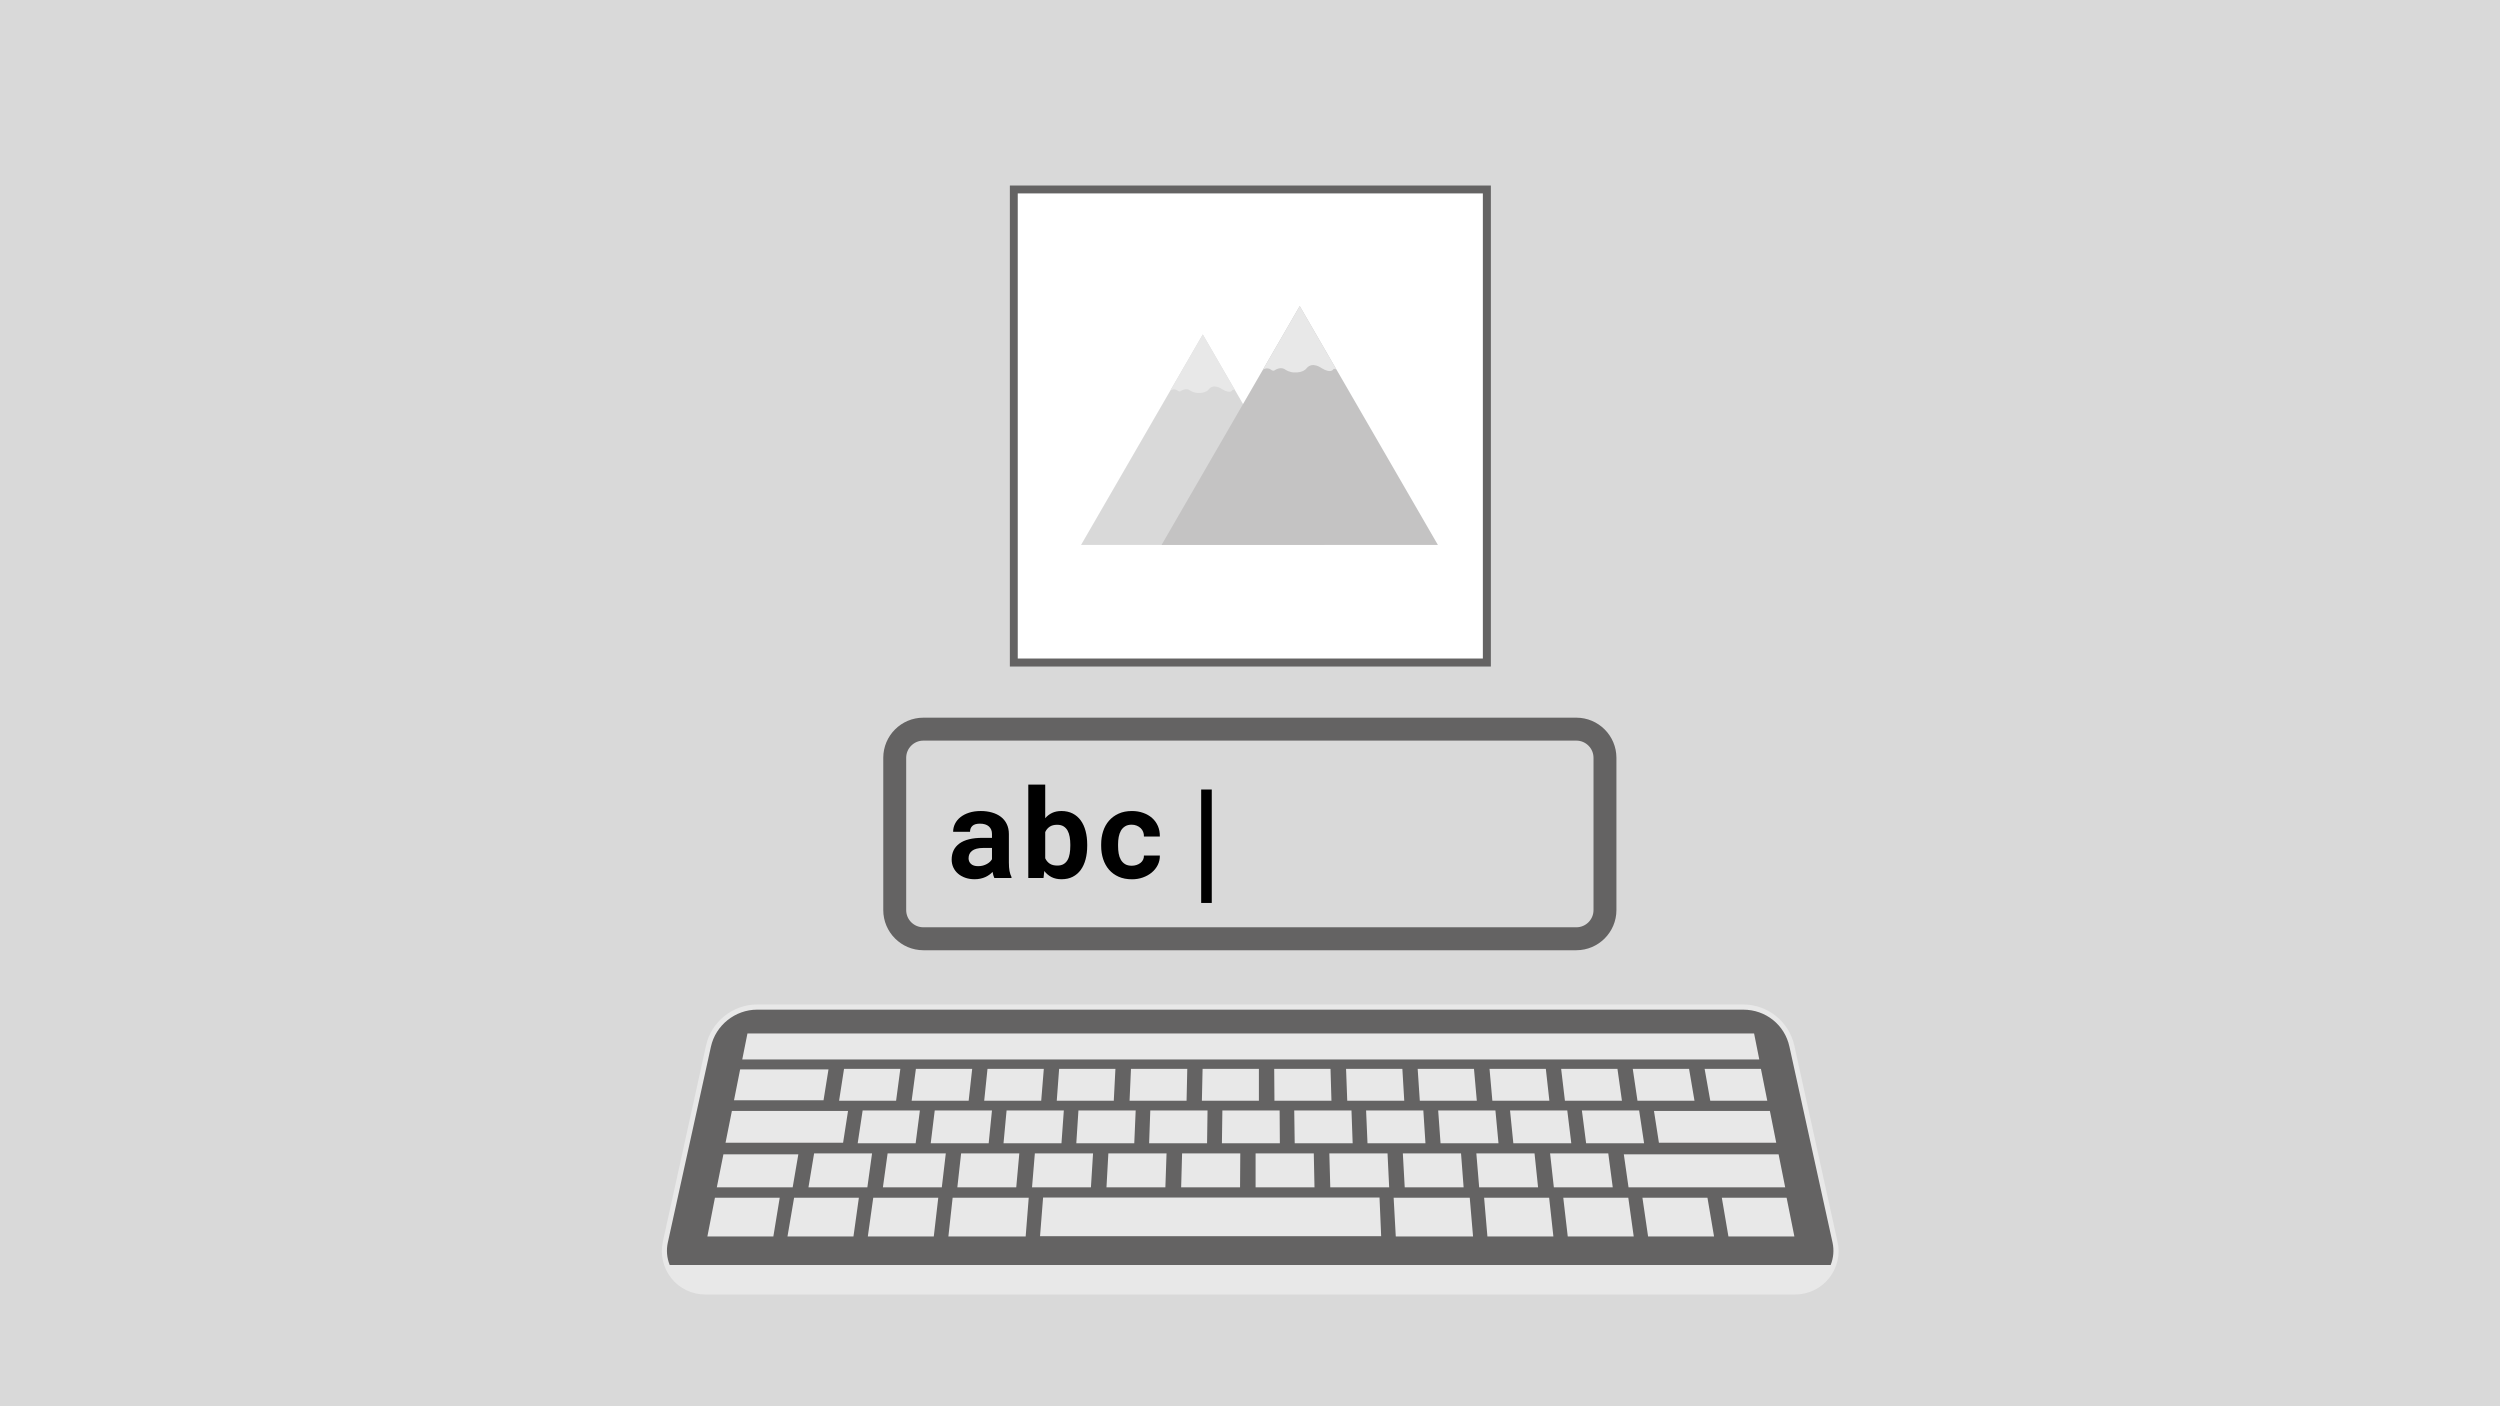
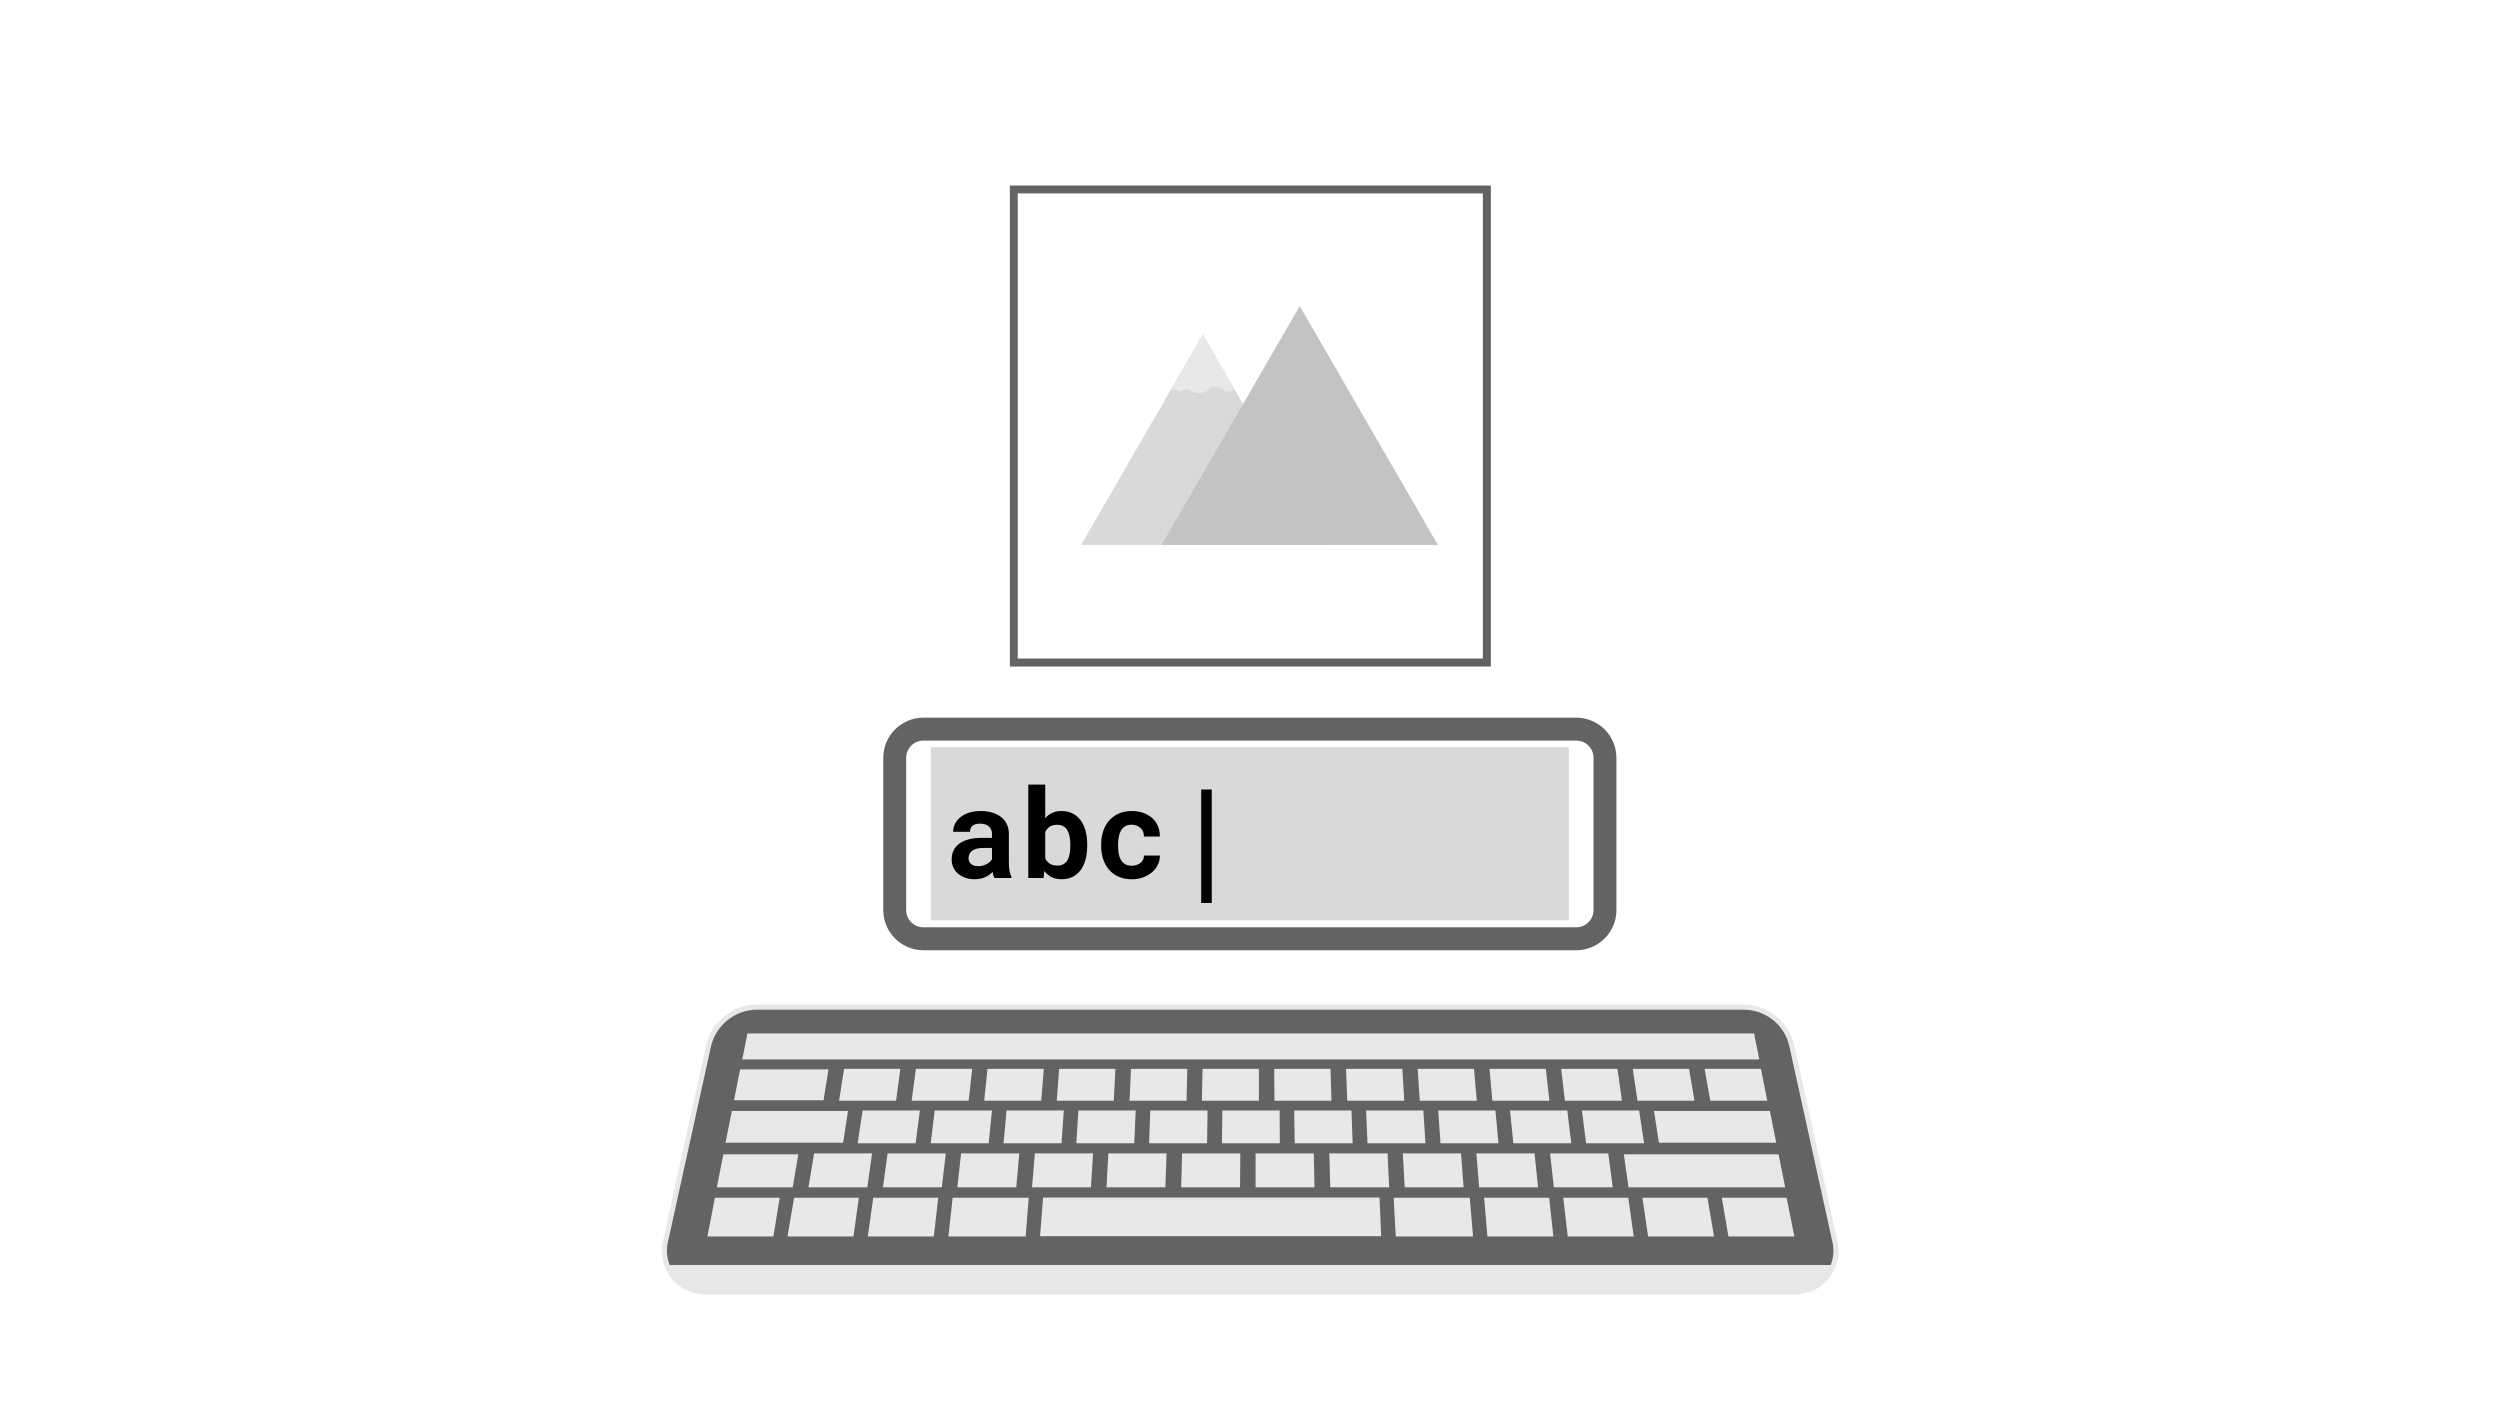
<svg xmlns="http://www.w3.org/2000/svg" width="1440" viewBox="0 0 1440 810" height="810" version="1.0">
  <defs>
    <clipPath id="a">
      <path d="M 381 578.48 L 1060 578.48 L 1060 745.73 L 381 745.73 Z M 381 578.48" />
    </clipPath>
    <clipPath id="b">
      <path d="M 622.707 192 L 763 192 L 763 314 L 622.707 314 Z M 622.707 192" />
    </clipPath>
    <clipPath id="c">
      <path d="M 669 176.023 L 828.207 176.023 L 828.207 314 L 669 314 Z M 669 176.023" />
    </clipPath>
    <clipPath id="d">
-       <path d="M 727 176.023 L 770 176.023 L 770 215 L 727 215 Z M 727 176.023" />
-     </clipPath>
+       </clipPath>
    <clipPath id="e">
      <path d="M 508.762 413.383 L 931.012 413.383 L 931.012 547.336 L 508.762 547.336 Z M 508.762 413.383" />
    </clipPath>
  </defs>
  <path fill="#FFF" d="M-144 -81H1584V891H-144z" />
-   <path fill="#D9D9D9" d="M-144 -81H1584V891H-144z" />
  <path fill="#646363" d="M 1057.039 715.457 C 1060.297 730.137 1049.168 744.141 1034.105 744.141 L 406.234 744.141 C 391.172 744.141 380.047 730.137 383.305 715.457 L 408.137 602.633 C 410.984 589.449 422.656 580.07 436.09 580.07 L 1003.98 580.07 C 1017.414 580.07 1029.086 589.449 1032.07 602.633 Z M 1057.039 715.457" />
  <g clip-path="url(#a)">
    <path fill="#E8E8E8" d="M 795.551 712.059 L 599.062 712.059 L 600.824 689.766 L 794.602 689.766 Z M 592.547 689.902 L 548.719 689.902 L 546.273 712.195 L 590.785 712.195 Z M 846.574 689.902 L 802.742 689.902 L 803.965 712.195 L 848.473 712.195 Z M 540.441 689.902 L 502.988 689.902 L 499.867 712.195 L 537.863 712.195 Z M 892.305 689.902 L 854.852 689.902 L 856.75 712.195 L 894.746 712.195 Z M 937.898 689.902 L 900.445 689.902 L 903.023 712.195 L 941.02 712.195 Z M 983.492 689.902 L 946.039 689.902 L 949.297 712.195 L 987.289 712.195 Z M 1029.086 689.902 L 991.77 689.902 L 995.57 712.195 L 1033.562 712.195 Z M 494.711 689.902 L 457.395 689.902 L 453.594 712.195 L 491.59 712.195 Z M 449.117 689.902 L 411.801 689.902 L 407.457 712.195 L 445.453 712.195 Z M 459.836 664.891 L 416.684 664.891 L 412.883 683.922 L 456.578 683.922 Z M 1024.473 664.891 L 935.32 664.891 L 938.031 683.922 L 1028.273 683.922 Z M 544.781 664.348 L 511.266 664.348 L 508.551 683.922 L 542.477 683.922 Z M 502.309 664.348 L 468.926 664.348 L 465.672 683.922 L 499.594 683.922 Z M 587.121 664.348 L 553.602 664.348 L 551.43 683.922 L 585.355 683.922 Z M 629.594 664.348 L 596.074 664.348 L 594.449 683.922 L 628.371 683.922 Z M 671.93 664.348 L 638.414 664.348 L 637.328 683.922 L 671.254 683.922 Z M 714.402 664.348 L 680.887 664.348 L 680.344 683.922 L 714.27 683.922 Z M 756.742 664.348 L 723.223 664.348 L 723.223 683.922 L 757.148 683.922 Z M 799.215 664.348 L 765.699 664.348 L 766.238 683.922 L 800.164 683.922 Z M 841.551 664.348 L 808.035 664.348 L 809.121 683.922 L 843.043 683.922 Z M 883.891 664.348 L 850.371 664.348 L 852 683.922 L 885.926 683.922 Z M 926.363 664.348 L 892.844 664.348 L 895.016 683.922 L 928.941 683.922 Z M 1019.453 639.879 L 952.688 639.879 L 955.539 658.23 L 1023.113 658.23 Z M 488.469 639.879 L 421.57 639.879 L 417.906 658.23 L 485.617 658.23 Z M 571.379 639.609 L 538.406 639.609 L 536.098 658.504 L 569.48 658.504 Z M 529.855 639.609 L 496.883 639.609 L 494.031 658.504 L 527.414 658.504 Z M 612.766 639.609 L 579.793 639.609 L 578.027 658.504 L 611.41 658.504 Z M 654.156 639.609 L 621.18 639.609 L 619.957 658.504 L 653.34 658.504 Z M 695.543 639.609 L 662.566 639.609 L 661.891 658.504 L 695.27 658.504 Z M 737.066 639.609 L 704.09 639.609 L 703.82 658.504 L 737.199 658.504 Z M 778.453 639.609 L 745.48 639.609 L 745.75 658.504 L 779.133 658.504 Z M 819.84 639.609 L 786.867 639.609 L 787.68 658.504 L 821.062 658.504 Z M 861.363 639.609 L 828.391 639.609 L 829.746 658.504 L 863.129 658.504 Z M 902.75 639.609 L 869.777 639.609 L 871.676 658.504 L 905.059 658.504 Z M 944.141 639.609 L 911.164 639.609 L 913.605 658.504 L 946.988 658.504 Z M 477.207 615.957 L 426.32 615.957 L 422.789 633.762 L 474.355 633.762 Z M 559.98 615.684 L 527.551 615.684 L 525.105 634.035 L 557.945 634.035 Z M 518.594 615.684 L 486.16 615.684 L 483.312 634.035 L 516.148 634.035 Z M 601.234 615.684 L 568.801 615.684 L 566.902 634.035 L 599.738 634.035 Z M 642.484 615.684 L 610.055 615.684 L 608.695 634.035 L 641.535 634.035 Z M 683.871 615.684 L 651.441 615.684 L 650.625 634.035 L 683.465 634.035 Z M 725.125 615.684 L 692.691 615.684 L 692.285 634.035 L 725.125 634.035 Z M 766.375 615.684 L 733.945 615.684 L 734.078 634.035 L 766.918 634.035 Z M 807.762 615.684 L 775.332 615.684 L 776.012 634.035 L 808.848 634.035 Z M 849.016 615.684 L 816.582 615.684 L 817.805 634.035 L 850.645 634.035 Z M 890.402 615.684 L 857.973 615.684 L 859.602 634.035 L 892.438 634.035 Z M 931.656 615.684 L 899.223 615.684 L 901.395 634.035 L 934.234 634.035 Z M 972.906 615.684 L 940.477 615.684 L 943.188 634.035 L 976.027 634.035 Z M 1014.293 615.684 L 981.863 615.684 L 985.121 634.035 L 1017.957 634.035 Z M 1010.359 595.293 L 430.527 595.293 L 427.539 610.246 L 1013.344 610.246 Z M 1053.512 736.254 C 1048.762 742.238 1041.57 745.633 1033.973 745.633 L 406.234 745.633 C 398.637 745.633 391.445 742.238 386.695 736.254 C 381.945 730.273 380.184 722.664 381.809 715.188 L 406.645 602.363 C 409.629 588.496 422.113 578.574 436.09 578.574 L 1003.98 578.574 C 1018.23 578.574 1030.441 588.363 1033.562 602.363 L 1058.395 715.188 C 1060.16 722.527 1058.262 730.273 1053.512 736.254 Z M 385.746 728.645 L 1054.461 728.645 C 1056.09 724.566 1056.496 720.078 1055.547 715.73 L 1030.715 602.906 C 1028 590.266 1017.008 581.566 1004.117 581.566 L 436.09 581.566 C 423.469 581.566 412.207 590.535 409.492 602.906 L 384.66 715.73 C 383.711 720.078 384.117 724.566 385.746 728.645 Z M 385.746 728.645" />
  </g>
  <path fill="#646363" d="M 581.676 106.863 L 858.734 106.863 L 858.734 383.922 L 581.676 383.922 L 581.676 106.863" />
  <path fill="#FFF" d="M 586.223 111.406 L 854.125 111.406 L 854.125 379.309 L 586.223 379.309 L 586.223 111.406" />
  <g clip-path="url(#b)">
    <path fill="#D9D9D9" d="M 622.688 313.875 L 692.801 192.645 L 762.918 313.875 Z M 622.688 313.875" />
  </g>
  <path fill="#E8E8E8" d="M 674.176 224.855 L 692.801 192.645 L 711.426 224.855 C 711.426 224.855 710.203 224.062 709.75 224.855 C 709.75 224.855 708.652 227.051 703.871 224.145 C 703.871 224.145 699.215 220.637 696.266 224.23 C 696.266 224.23 694.695 226.652 689.797 226.34 C 689.797 226.34 687.738 226.391 685.27 224.781 C 685.27 224.781 683.289 223.227 680.172 225.168 C 680.172 225.168 679.566 225.965 678.27 224.992 C 678.27 224.992 676.699 223.508 674.176 224.855" />
  <g clip-path="url(#c)">
    <path fill="#C4C3C3" d="M 669.059 313.875 L 748.645 176.277 L 828.227 313.875 Z M 669.059 313.875" />
  </g>
  <g clip-path="url(#d)">
    <path fill="#E8E8E8" d="M 727.496 212.836 L 748.645 176.277 L 769.781 212.836 C 769.781 212.836 768.398 211.938 767.875 212.836 C 767.875 212.836 766.629 215.32 761.211 212.031 C 761.211 212.031 755.918 208.039 752.578 212.125 C 752.578 212.125 750.801 214.871 745.234 214.516 C 745.234 214.516 742.891 214.59 740.086 212.75 C 740.086 212.75 737.855 210.984 734.32 213.188 C 734.32 213.188 733.617 214.086 732.152 212.992 C 732.152 212.992 730.363 211.301 727.496 212.836" />
  </g>
  <g clip-path="url(#e)">
    <path fill="#646363" d="M 907.965 547.336 L 531.859 547.336 C 519.121 547.336 508.762 536.961 508.762 524.207 L 508.762 436.504 C 508.762 423.75 519.121 413.379 531.859 413.379 L 907.965 413.379 C 920.699 413.379 931.059 423.75 931.059 436.504 L 931.059 524.207 C 931.059 536.961 920.699 547.336 907.965 547.336 Z M 531.859 426.594 C 526.398 426.594 521.961 431.039 521.961 436.504 L 521.961 524.207 C 521.961 529.676 526.398 534.121 531.859 534.121 L 907.965 534.121 C 913.422 534.121 917.863 529.676 917.863 524.207 L 917.863 436.504 C 917.863 431.039 913.422 426.594 907.965 426.594 L 531.859 426.594" fill-rule="evenodd" />
  </g>
  <path fill="#212121" d="M 575.227 516.098 C 571.586 516.098 568.633 513.141 568.633 509.492 L 568.633 451.219 C 568.633 447.574 571.586 444.613 575.227 444.613 C 578.875 444.613 581.828 447.574 581.828 451.219 L 581.828 509.492 C 581.828 513.141 578.875 516.098 575.227 516.098" fill-rule="evenodd" />
  <path fill="#212121" d="M 549.293 507.566 C 547.352 507.566 545.422 506.711 544.117 505.066 C 541.855 502.207 542.332 498.047 545.188 495.781 L 597.07 454.578 C 599.926 452.309 604.078 452.789 606.34 455.648 C 608.605 458.508 608.125 462.664 605.273 464.934 L 553.391 506.137 C 552.18 507.098 550.727 507.566 549.293 507.566" fill-rule="evenodd" />
  <path fill="#212121" d="M 601.168 507.566 C 599.73 507.566 598.281 507.098 597.07 506.137 L 545.188 464.934 C 542.332 462.664 541.855 458.508 544.117 455.648 C 546.383 452.789 550.535 452.309 553.391 454.578 L 605.273 495.781 C 608.125 498.047 608.605 502.207 606.34 505.066 C 605.039 506.711 603.109 507.566 601.168 507.566" fill-rule="evenodd" />
  <path fill="#212121" d="M 671.684 516.098 C 668.039 516.098 665.086 513.141 665.086 509.492 L 665.086 451.219 C 665.086 447.574 668.039 444.613 671.684 444.613 C 675.328 444.613 678.281 447.574 678.281 451.219 L 678.281 509.492 C 678.281 513.141 675.324 516.098 671.684 516.098" fill-rule="evenodd" />
  <path fill="#212121" d="M 645.746 507.566 C 643.805 507.566 641.875 506.711 640.574 505.066 C 638.309 502.207 638.789 498.047 641.645 495.781 L 693.523 454.578 C 696.379 452.309 700.531 452.789 702.797 455.648 C 705.059 458.508 704.582 462.664 701.727 464.934 L 649.84 506.137 C 648.633 507.098 647.184 507.566 645.746 507.566" fill-rule="evenodd" />
  <path fill="#212121" d="M 697.621 507.566 C 696.188 507.566 694.738 507.098 693.523 506.137 L 641.645 464.934 C 638.789 462.664 638.309 458.508 640.574 455.648 C 642.836 452.789 646.984 452.309 649.844 454.578 L 701.727 495.781 C 704.582 498.047 705.059 502.207 702.797 505.066 C 701.492 506.711 699.566 507.566 697.621 507.566" fill-rule="evenodd" />
  <path fill="#212121" d="M 768.141 516.098 C 764.496 516.098 761.539 513.141 761.539 509.492 L 761.539 451.219 C 761.539 447.574 764.496 444.613 768.141 444.613 C 771.785 444.613 774.738 447.574 774.738 451.219 L 774.738 509.492 C 774.738 513.141 771.785 516.098 768.141 516.098" fill-rule="evenodd" />
  <path fill="#212121" d="M 742.199 507.566 C 740.254 507.566 738.332 506.711 737.027 505.066 C 734.762 502.207 735.242 498.047 738.098 495.781 L 789.977 454.578 C 792.832 452.309 796.984 452.789 799.25 455.648 C 801.516 458.508 801.035 462.664 798.18 464.934 L 746.301 506.137 C 745.086 507.098 743.637 507.566 742.199 507.566" fill-rule="evenodd" />
  <path fill="#212121" d="M 794.078 507.566 C 792.641 507.566 791.195 507.098 789.977 506.137 L 738.098 464.934 C 735.242 462.664 734.762 458.508 737.027 455.648 C 739.293 452.789 743.441 452.309 746.301 454.578 L 798.18 495.781 C 801.035 498.047 801.516 502.207 799.25 505.066 C 797.949 506.711 796.02 507.566 794.078 507.566" fill-rule="evenodd" />
  <path fill="#212121" d="M 864.598 516.098 C 860.949 516.098 857.996 513.141 857.996 509.492 L 857.996 451.219 C 857.996 447.574 860.949 444.613 864.598 444.613 C 868.238 444.613 871.191 447.574 871.191 451.219 L 871.191 509.492 C 871.191 513.141 868.238 516.098 864.598 516.098" fill-rule="evenodd" />
  <path fill="#212121" d="M 838.656 507.566 C 836.707 507.566 834.785 506.711 833.48 505.066 C 831.219 502.207 831.695 498.047 834.551 495.781 L 886.434 454.578 C 889.289 452.309 893.441 452.789 895.703 455.648 C 897.969 458.508 897.488 462.664 894.637 464.934 L 842.754 506.137 C 841.535 507.098 840.09 507.566 838.656 507.566" fill-rule="evenodd" />
  <path fill="#212121" d="M 890.531 507.566 C 889.094 507.566 887.645 507.098 886.434 506.137 L 834.551 464.934 C 831.695 462.664 831.219 458.508 833.48 455.648 C 835.746 452.789 839.895 452.309 842.754 454.578 L 894.637 495.781 C 897.488 498.047 897.969 502.207 895.703 505.066 C 894.402 506.711 892.473 507.566 890.531 507.566" fill-rule="evenodd" />
  <path fill="#D9D9D9" d="M 536.18 430.359 L 903.668 430.359 L 903.668 530.109 L 536.18 530.109 L 536.18 430.359" />
  <g>
    <g>
      <g>
        <path d="M 28.609 0 C 28.379 -0.469 28.18 -1.004 28.016 -1.609 C 27.848 -2.211 27.707 -2.852 27.594 -3.531 C 27.062 -2.945 26.441 -2.398 25.734 -1.891 C 25.035 -1.379 24.258 -0.93 23.406 -0.547 C 22.551 -0.16 21.609 0.141 20.578 0.359 C 19.555 0.586 18.453 0.703 17.266 0.703 C 15.328 0.703 13.547 0.422 11.922 -0.141 C 10.297 -0.703 8.898 -1.484 7.734 -2.484 C 6.566 -3.484 5.656 -4.676 5 -6.062 C 4.352 -7.457 4.031 -8.973 4.031 -10.609 C 4.031 -14.598 5.516 -17.68 8.484 -19.859 C 11.461 -22.047 15.906 -23.141 21.812 -23.141 L 27.25 -23.141 L 27.25 -25.391 C 27.25 -27.211 26.648 -28.656 25.453 -29.719 C 24.266 -30.781 22.551 -31.312 20.312 -31.312 C 18.32 -31.312 16.875 -30.883 15.969 -30.031 C 15.062 -29.176 14.609 -28.035 14.609 -26.609 L 4.875 -26.609 C 4.875 -28.223 5.227 -29.754 5.938 -31.203 C 6.645 -32.648 7.68 -33.922 9.047 -35.016 C 10.41 -36.117 12.078 -36.988 14.047 -37.625 C 16.023 -38.27 18.289 -38.594 20.844 -38.594 C 23.125 -38.594 25.25 -38.312 27.219 -37.75 C 29.195 -37.188 30.91 -36.359 32.359 -35.266 C 33.805 -34.172 34.938 -32.785 35.75 -31.109 C 36.57 -29.441 36.984 -27.508 36.984 -25.312 L 36.984 -9.062 C 36.984 -7.031 37.109 -5.348 37.359 -4.016 C 37.617 -2.691 37.992 -1.551 38.484 -0.594 L 38.484 0 Z M 19.328 -6.828 C 20.305 -6.828 21.219 -6.941 22.062 -7.172 C 22.906 -7.41 23.664 -7.719 24.344 -8.094 C 25.02 -8.469 25.602 -8.891 26.094 -9.359 C 26.582 -9.836 26.969 -10.328 27.25 -10.828 L 27.25 -17.328 L 22.266 -17.328 C 20.754 -17.328 19.461 -17.18 18.391 -16.891 C 17.316 -16.598 16.441 -16.191 15.766 -15.672 C 15.086 -15.148 14.582 -14.52 14.25 -13.781 C 13.926 -13.039 13.766 -12.238 13.766 -11.375 C 13.766 -10.07 14.223 -8.988 15.141 -8.125 C 16.066 -7.258 17.461 -6.828 19.328 -6.828 Z M 19.328 -6.828" transform="translate(544.13 505.74)" />
      </g>
    </g>
  </g>
  <g>
    <g>
      <g>
        <path d="M 39.078 -18.562 C 39.078 -15.738 38.766 -13.145 38.141 -10.781 C 37.523 -8.426 36.598 -6.395 35.359 -4.688 C 34.129 -2.988 32.594 -1.664 30.75 -0.719 C 28.906 0.227 26.754 0.703 24.297 0.703 C 22.078 0.703 20.156 0.289 18.531 -0.531 C 16.914 -1.363 15.523 -2.531 14.359 -4.031 L 13.906 0 L 5.141 0 L 5.141 -53.797 L 14.891 -53.797 L 14.891 -34.453 C 16.004 -35.766 17.328 -36.781 18.859 -37.5 C 20.391 -38.227 22.18 -38.594 24.234 -38.594 C 26.703 -38.594 28.863 -38.113 30.719 -37.156 C 32.582 -36.195 34.129 -34.863 35.359 -33.156 C 36.598 -31.457 37.523 -29.422 38.141 -27.047 C 38.766 -24.68 39.078 -22.098 39.078 -19.297 Z M 29.344 -19.297 C 29.344 -20.836 29.223 -22.297 28.984 -23.672 C 28.754 -25.047 28.352 -26.254 27.781 -27.297 C 27.207 -28.336 26.43 -29.16 25.453 -29.766 C 24.473 -30.367 23.25 -30.672 21.781 -30.672 C 20.008 -30.672 18.566 -30.297 17.453 -29.547 C 16.348 -28.805 15.492 -27.781 14.891 -26.469 L 14.891 -11.375 C 15.492 -10.07 16.348 -9.047 17.453 -8.297 C 18.566 -7.547 20.035 -7.172 21.859 -7.172 C 23.328 -7.172 24.535 -7.457 25.484 -8.031 C 26.441 -8.602 27.207 -9.395 27.781 -10.406 C 28.352 -11.426 28.754 -12.629 28.984 -14.016 C 29.223 -15.41 29.344 -16.926 29.344 -18.562 Z M 29.344 -19.297" transform="translate(587.156 505.74)" />
      </g>
    </g>
  </g>
  <g>
    <g>
      <g>
        <path d="M 21.719 -7.078 C 22.664 -7.078 23.57 -7.219 24.438 -7.5 C 25.301 -7.781 26.062 -8.176 26.719 -8.688 C 27.375 -9.195 27.879 -9.812 28.234 -10.531 C 28.598 -11.258 28.758 -12.066 28.719 -12.953 L 37.891 -12.953 C 37.93 -10.992 37.523 -9.172 36.672 -7.484 C 35.828 -5.805 34.664 -4.359 33.188 -3.141 C 31.719 -1.93 30.008 -0.984 28.062 -0.297 C 26.113 0.391 24.055 0.734 21.891 0.734 C 18.941 0.734 16.359 0.238 14.141 -0.75 C 11.93 -1.738 10.082 -3.098 8.594 -4.828 C 7.113 -6.555 5.992 -8.582 5.234 -10.906 C 4.473 -13.227 4.094 -15.723 4.094 -18.391 L 4.094 -19.438 C 4.094 -22.094 4.469 -24.582 5.219 -26.906 C 5.969 -29.227 7.086 -31.254 8.578 -32.984 C 10.078 -34.711 11.926 -36.078 14.125 -37.078 C 16.332 -38.086 18.895 -38.594 21.812 -38.594 C 24.145 -38.594 26.301 -38.238 28.281 -37.531 C 30.27 -36.832 31.984 -35.848 33.422 -34.578 C 34.859 -33.305 35.973 -31.766 36.766 -29.953 C 37.555 -28.148 37.93 -26.129 37.891 -23.891 L 28.719 -23.891 C 28.758 -24.816 28.617 -25.703 28.297 -26.547 C 27.973 -27.391 27.492 -28.113 26.859 -28.719 C 26.223 -29.32 25.461 -29.805 24.578 -30.172 C 23.691 -30.535 22.723 -30.719 21.672 -30.719 C 20.129 -30.719 18.859 -30.398 17.859 -29.766 C 16.859 -29.141 16.055 -28.301 15.453 -27.25 C 14.859 -26.195 14.438 -24.992 14.188 -23.641 C 13.945 -22.285 13.828 -20.883 13.828 -19.438 L 13.828 -18.391 C 13.828 -16.91 13.941 -15.488 14.172 -14.125 C 14.41 -12.758 14.828 -11.555 15.422 -10.516 C 16.016 -9.484 16.816 -8.648 17.828 -8.016 C 18.848 -7.391 20.145 -7.078 21.719 -7.078 Z M 21.719 -7.078" transform="translate(630.182 505.74)" />
      </g>
    </g>
  </g>
  <g>
    <g>
      <g>
        <path d="M 24.766 14.359 L 18.672 14.359 L 18.672 -50.984 L 24.766 -50.984 Z M 24.766 14.359" transform="translate(673.208 505.74)" />
      </g>
    </g>
  </g>
</svg>